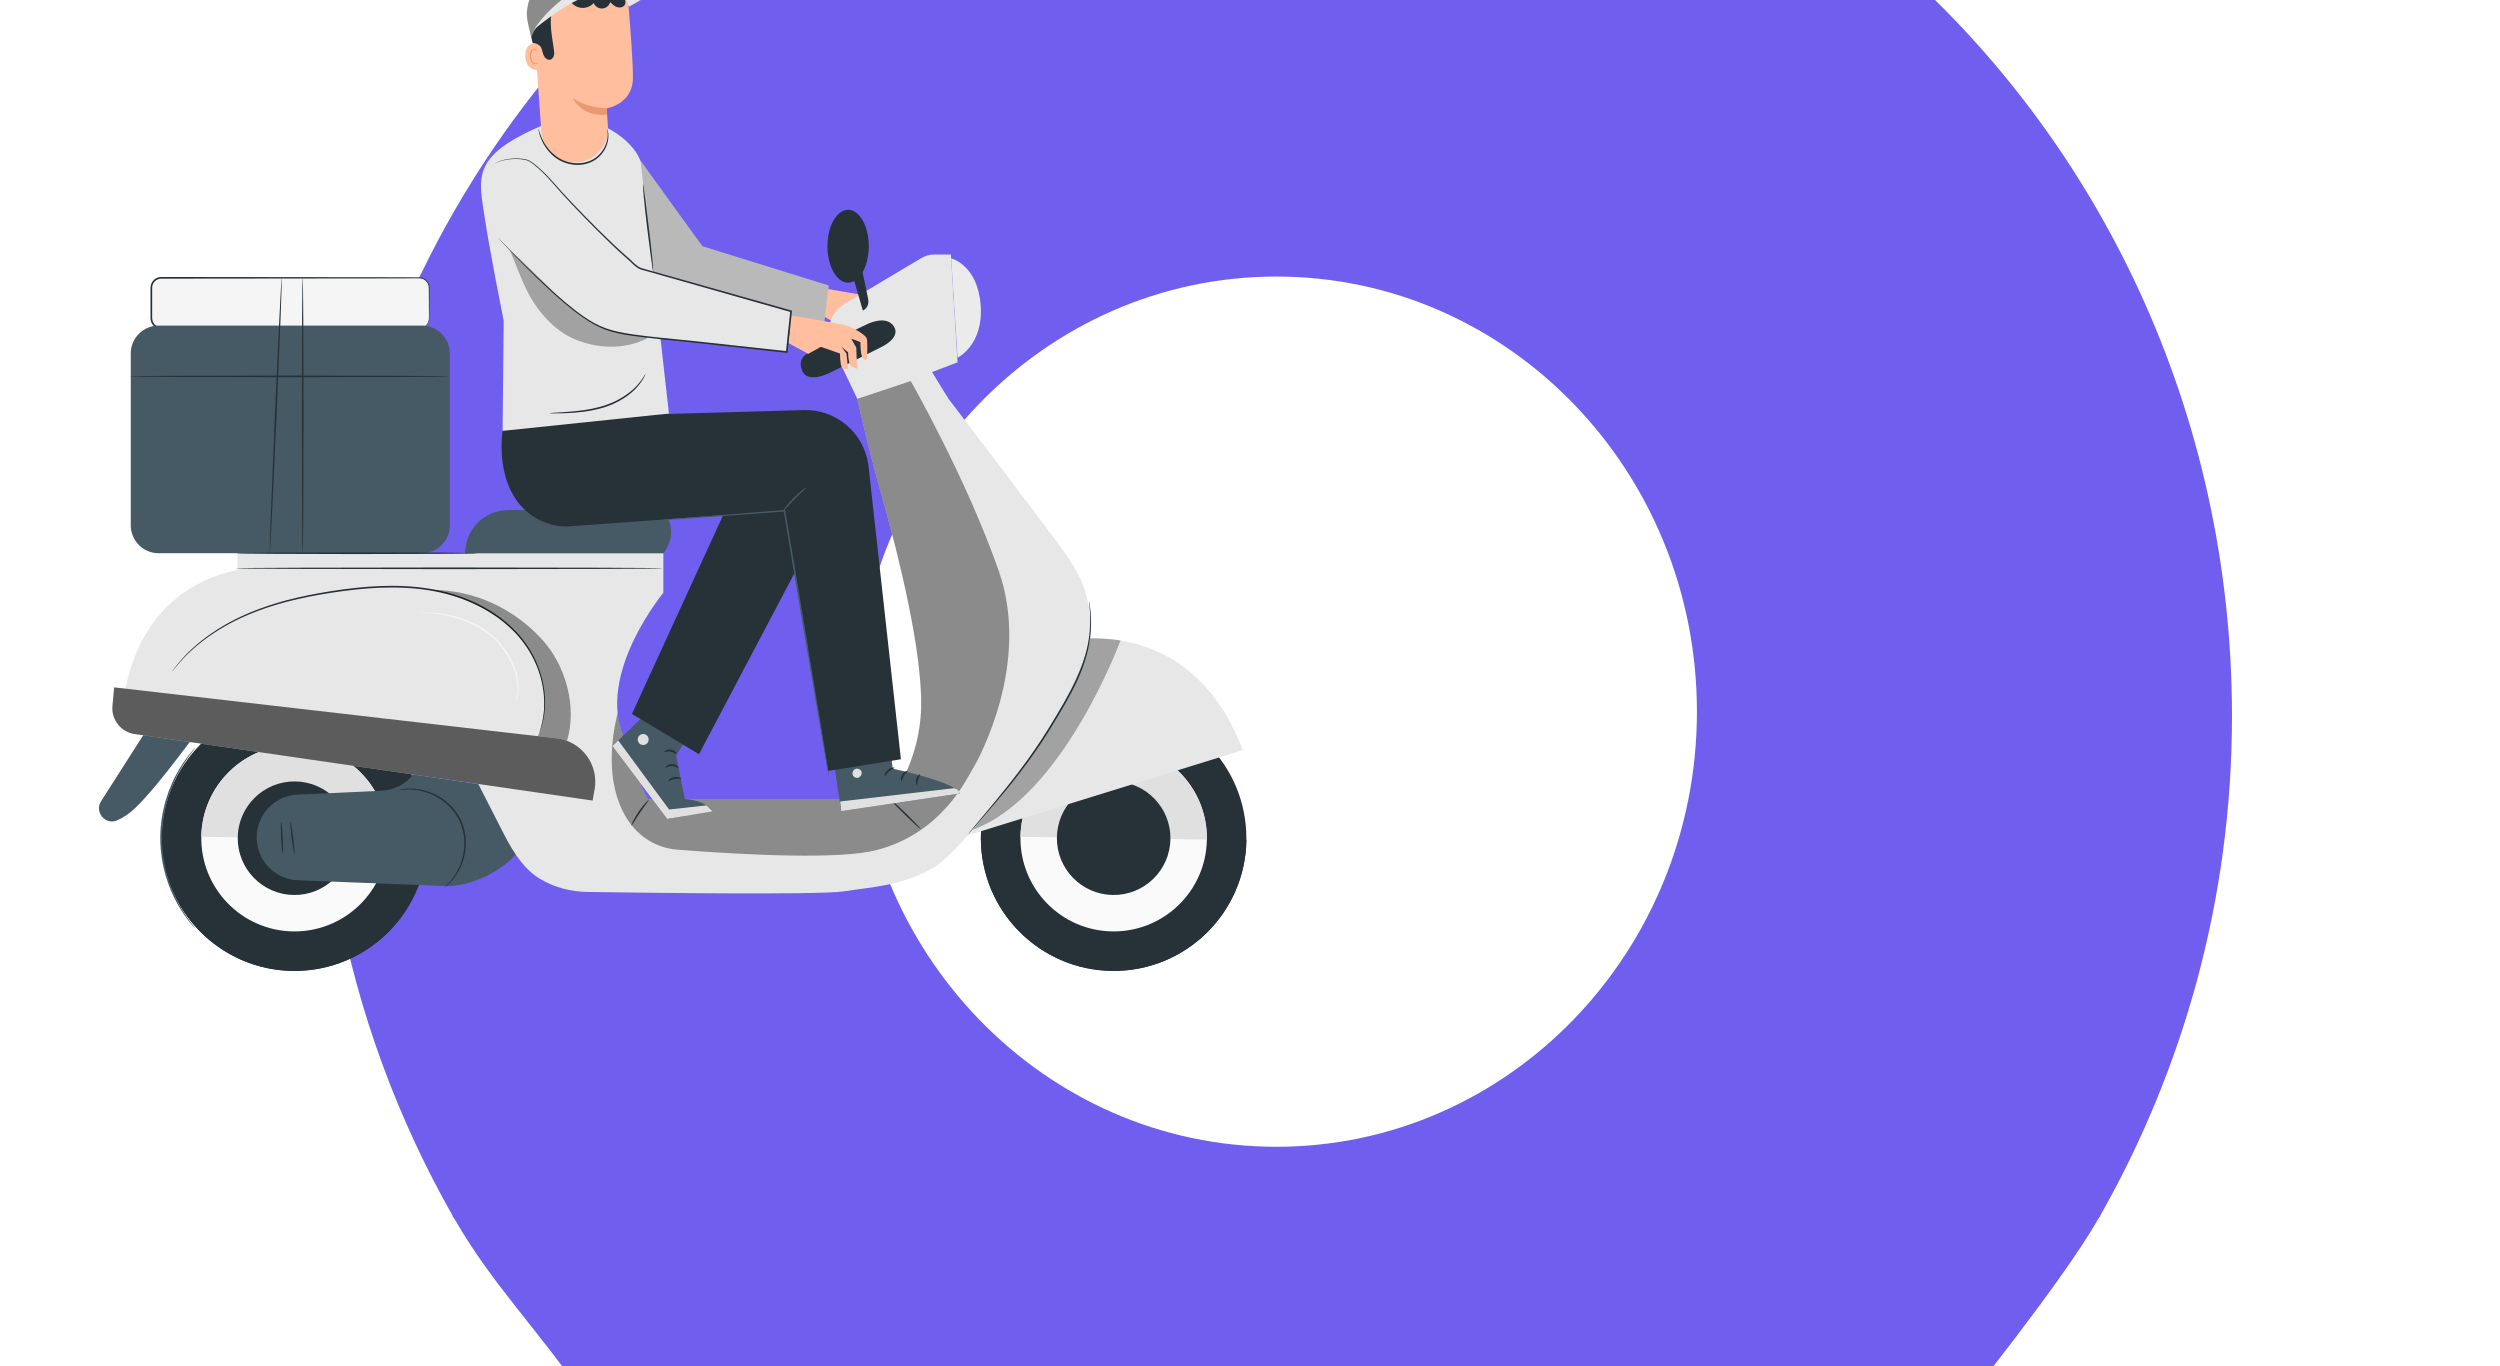
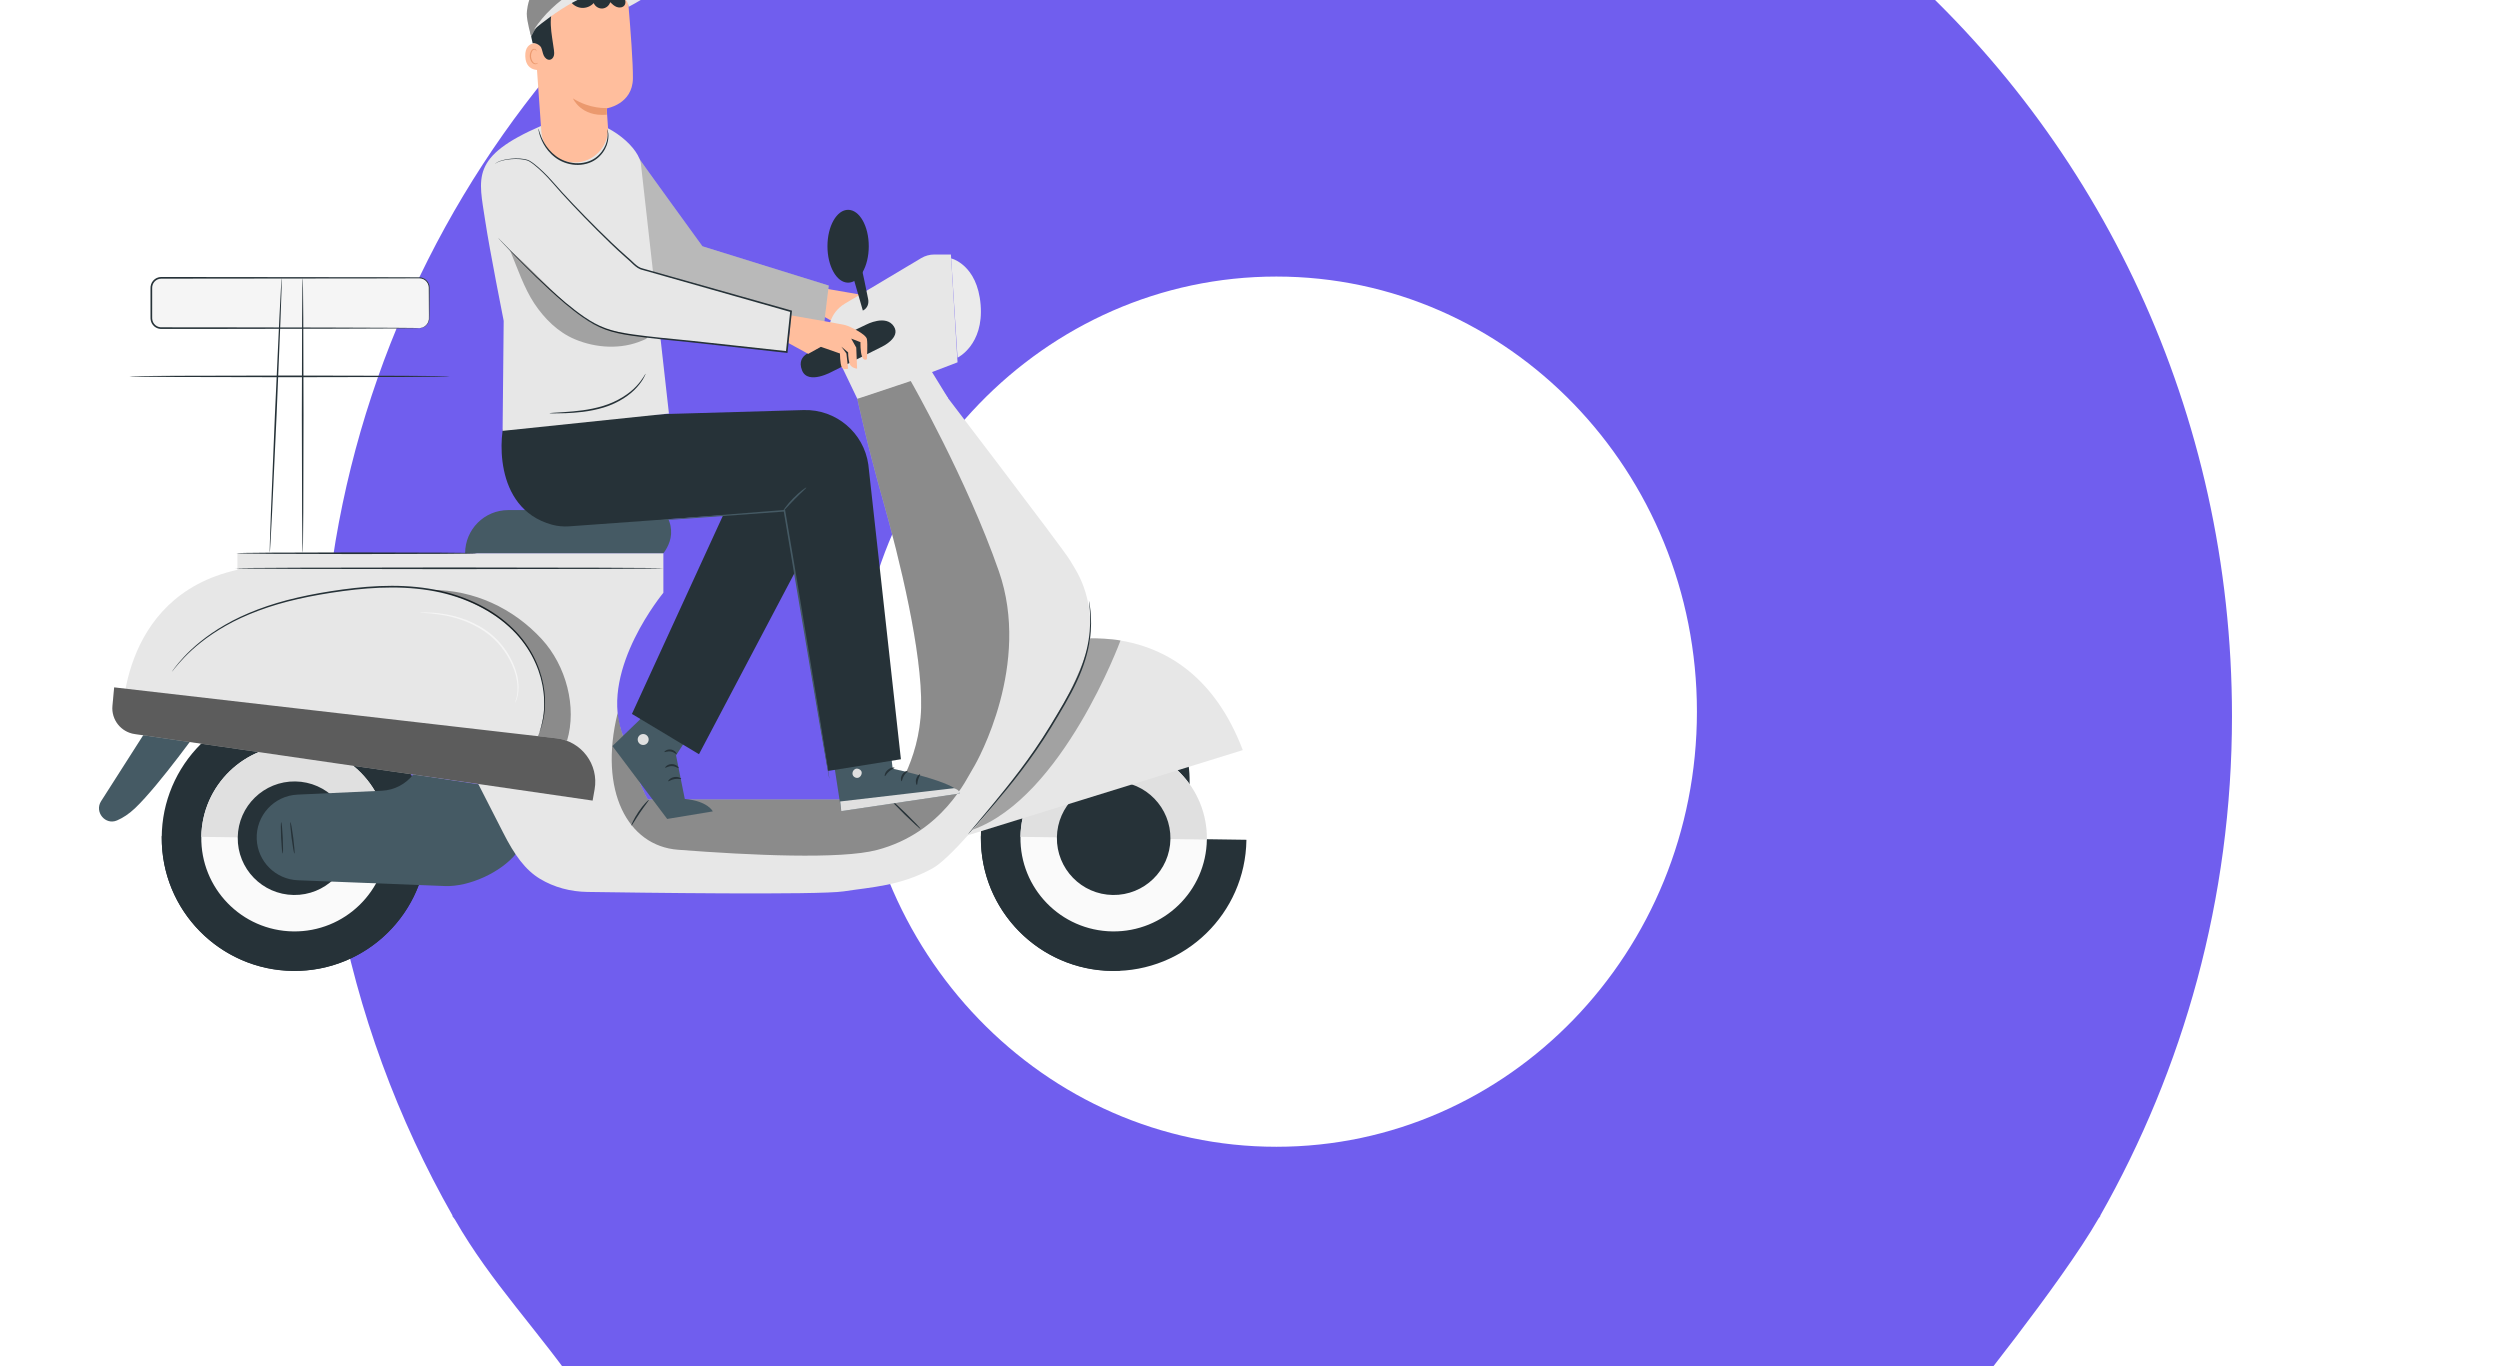
<svg xmlns="http://www.w3.org/2000/svg" width="569" height="311" viewBox="0 0 569 311" fill="none">
  <path d="M148 46.14C148 -0.123 106.826 -36.62 59.658 -27.631C29.989 -21.977 6.346 2.627 1.148 32.821C-2.1 51.694 1.736 69.448 10.215 84.102H10.175L10.385 84.384C13.222 89.24 16.777 92.711 20.37 97.814L63.337 155.606C68.684 162.798 79.32 162.798 84.668 155.606L126.918 98.768C126.918 98.768 134.803 89.219 137.665 84.309L137.819 84.104H137.79C144.236 72.953 148 60.009 148 46.14ZM74 78.858C56.014 78.858 41.434 64.053 41.434 45.789C41.434 27.526 56.014 12.721 74 12.721C91.986 12.721 106.567 27.526 106.567 45.789C106.567 64.05 91.986 78.858 74 78.858Z" fill="white" />
  <path d="M569 225.745C569 179.725 528.104 143.421 481.255 152.362C451.786 157.986 428.303 182.461 423.14 212.496C419.915 231.269 423.724 248.93 432.146 263.506H432.106L432.315 263.787C435.133 268.618 438.664 272.071 442.233 277.146L484.909 334.634C490.22 341.789 500.784 341.789 506.095 334.634L548.06 278.095C548.06 278.095 555.892 268.597 558.735 263.713L558.888 263.508H558.859C565.262 252.417 569 239.54 569 225.745ZM495.5 258.29C477.636 258.29 463.154 243.563 463.154 225.396C463.154 207.229 477.636 192.501 495.5 192.501C513.365 192.501 527.847 207.229 527.847 225.396C527.847 243.561 513.365 258.29 495.5 258.29Z" fill="white" />
  <path d="M508 163.025C508 24.479 386.981 -84.819 248.345 -57.901C161.143 -40.968 91.652 32.715 76.374 123.138C66.829 179.657 78.102 232.826 103.023 276.709H102.906L103.525 277.555C111.863 292.099 122.312 302.493 132.873 317.774L259.159 490.847C274.876 512.385 306.137 512.385 321.854 490.847L446.036 320.631C446.036 320.631 469.212 292.035 477.625 277.33L478.077 276.716H477.99C496.938 243.323 508 204.557 508 163.025ZM290.5 261.006C237.636 261.006 194.781 216.668 194.781 161.975C194.781 107.281 237.636 62.944 290.5 62.944C343.365 62.944 386.22 107.281 386.22 161.975C386.22 216.662 343.365 261.006 290.5 261.006Z" fill="#705EEE" />
  <g filter="url(#filter0_dddd_839_1891)">
    <path d="M324.713 123.792C324.713 123.792 336.637 125.807 337.597 126.062C338.557 126.318 342.333 128.11 342.525 129.262C342.717 130.414 342.525 133.805 342.525 133.805C342.525 133.805 341.843 134.362 341.416 133.252C340.989 132.142 341.053 129.946 341.053 129.946L338.941 129.133L340.093 131.181L340.286 135.981C340.286 135.981 338.811 135.847 338.524 134.697C338.238 133.549 338.242 132.269 338.242 132.269L336.701 130.964L337.854 132.525L338.242 135.98C338.242 135.98 337.118 136.343 336.764 135.577C336.411 134.81 336.381 132.525 336.381 132.525L332.037 131.007L329.158 132.609L323.784 129.57L324.713 123.792Z" fill="#FFBE9D" />
    <path d="M282.982 94.326C283.035 94.563 297.347 114.262 297.347 114.262L326.094 123.203L324.785 134L289.553 126.906L277.049 112.556L282.982 94.326Z" fill="#E7E7E7" />
    <g opacity="0.2">
      <path d="M282.982 94.326C283.035 94.563 297.347 114.262 297.347 114.262L326.094 123.203L324.785 134L289.553 126.906L277.049 112.556L282.982 94.326Z" fill="black" />
    </g>
    <path d="M232.908 132.89H174.17C172.926 132.89 171.917 131.881 171.917 130.638V123.695C171.917 122.451 172.926 121.442 174.17 121.442H232.908C234.153 121.442 235.161 122.451 235.161 123.695V130.638C235.161 131.881 234.153 132.89 232.908 132.89Z" fill="#F5F5F5" />
    <path d="M232.908 132.89C232.907 132.877 233.036 132.885 233.278 132.837C233.516 132.788 233.883 132.689 234.257 132.389C234.627 132.1 235.008 131.59 235.086 130.896C235.114 130.202 235.083 129.373 235.086 128.456C235.08 127.534 235.075 126.511 235.069 125.392C235.065 124.833 235.062 124.249 235.058 123.643C235.046 123.062 234.777 122.467 234.3 122.064C234.064 121.86 233.776 121.711 233.466 121.629C233.157 121.541 232.826 121.557 232.471 121.557C231.773 121.559 231.052 121.561 230.311 121.564C228.828 121.569 227.26 121.573 225.615 121.578C212.435 121.592 194.254 121.612 174.173 121.634C173.596 121.629 173.031 121.884 172.648 122.309C172.256 122.738 172.075 123.297 172.109 123.898C172.109 125.138 172.109 126.371 172.109 127.594C172.109 128.205 172.108 128.815 172.108 129.421V130.33C172.105 130.643 172.106 130.91 172.182 131.178C172.324 131.711 172.691 132.176 173.17 132.441C173.408 132.574 173.674 132.658 173.944 132.688C174.204 132.711 174.524 132.697 174.813 132.701C179.55 132.705 184.119 132.709 188.472 132.712C197.173 132.728 205.01 132.742 211.599 132.754C218.169 132.779 223.492 132.8 227.19 132.815C229.018 132.83 230.443 132.843 231.429 132.851C231.901 132.859 232.267 132.866 232.532 132.87C232.781 132.877 232.908 132.89 232.908 132.89C232.908 132.89 232.781 132.904 232.532 132.91C232.269 132.915 231.902 132.921 231.43 132.93C230.444 132.938 229.018 132.95 227.191 132.966C223.493 132.98 218.17 133.001 211.599 133.027C205.011 133.039 197.174 133.053 188.472 133.068C184.12 133.072 179.55 133.076 174.814 133.08C174.512 133.074 174.237 133.092 173.904 133.065C173.584 133.031 173.27 132.931 172.987 132.774C172.419 132.461 171.984 131.911 171.815 131.279C171.724 130.966 171.724 130.622 171.727 130.332L171.726 129.423C171.726 128.816 171.727 128.207 171.726 127.595C171.726 126.372 171.725 125.14 171.725 123.9C171.682 123.263 171.899 122.543 172.364 122.052C172.817 121.549 173.49 121.246 174.173 121.251C194.254 121.273 212.435 121.293 225.615 121.307C227.26 121.312 228.828 121.317 230.311 121.321C231.052 121.323 231.772 121.326 232.471 121.328C232.812 121.33 233.178 121.315 233.523 121.415C233.866 121.508 234.182 121.675 234.439 121.901C234.96 122.349 235.25 123.005 235.257 123.639C235.255 124.248 235.253 124.833 235.252 125.394C235.246 126.513 235.24 127.536 235.235 128.458C235.222 129.381 235.241 130.19 235.2 130.911C235.105 131.639 234.695 132.162 234.305 132.452C233.908 132.752 233.529 132.84 233.285 132.877C233.036 132.912 232.908 132.89 232.908 132.89Z" fill="#263238" />
-     <path d="M392.379 279.134C409.047 278.333 421.91 264.172 421.109 247.504C420.308 230.836 406.147 217.973 389.478 218.774C372.81 219.575 359.947 233.736 360.748 250.404C361.549 267.072 375.711 279.935 392.379 279.134Z" fill="#263238" />
+     <path d="M392.379 279.134C420.308 230.836 406.147 217.973 389.478 218.774C372.81 219.575 359.947 233.736 360.748 250.404C361.549 267.072 375.711 279.935 392.379 279.134Z" fill="#263238" />
    <path d="M360.734 248.472C360.733 248.498 360.729 248.523 360.729 248.549C360.488 265.235 373.82 278.958 390.506 279.199C407.193 279.44 420.915 266.107 421.156 249.421C421.156 249.395 421.153 249.37 421.153 249.343L360.734 248.472Z" fill="#263238" />
    <path d="M369.729 248.679C369.56 260.395 378.92 270.028 390.635 270.197C402.35 270.367 411.984 261.006 412.153 249.291C412.322 237.576 402.962 227.942 391.247 227.773C379.532 227.604 369.899 236.964 369.729 248.679Z" fill="#FAFAFA" />
    <path d="M391.246 227.773C379.531 227.604 369.898 236.964 369.729 248.679L412.152 249.291C412.321 237.576 402.961 227.942 391.246 227.773Z" fill="#E0E0E0" />
    <path d="M378.02 248.799C377.917 255.935 383.619 261.804 390.754 261.907C397.891 262.009 403.759 256.308 403.863 249.172C403.966 242.036 398.263 236.167 391.128 236.064C383.991 235.961 378.123 241.662 378.02 248.799Z" fill="#263238" />
    <path d="M376.601 204.68C376.601 204.68 407.538 195.322 420.333 228.933L355.594 248.985L376.601 204.68Z" fill="#E7E7E7" />
    <path d="M205.947 279.14C222.616 278.339 235.479 264.178 234.678 247.51C233.877 230.842 219.715 217.979 203.047 218.78C186.378 219.581 173.515 233.743 174.316 250.411C175.117 267.079 189.279 279.941 205.947 279.14Z" fill="#263238" />
    <path d="M174.294 248.472C174.293 248.498 174.289 248.523 174.289 248.549C174.048 265.235 187.38 278.958 204.066 279.199C220.753 279.44 234.475 266.107 234.716 249.421C234.716 249.395 234.713 249.37 234.713 249.343L174.294 248.472Z" fill="#263238" />
    <path d="M183.29 248.679C183.121 260.395 192.481 270.028 204.195 270.198C215.911 270.367 225.545 261.007 225.714 249.291C225.883 237.577 216.523 227.942 204.807 227.773C193.093 227.604 183.459 236.964 183.29 248.679Z" fill="#FAFAFA" />
    <path d="M204.809 227.773C193.094 227.604 183.46 236.964 183.291 248.679L225.715 249.291C225.884 237.577 216.524 227.942 204.809 227.773Z" fill="#E0E0E0" />
    <path d="M191.58 248.799C191.477 255.935 197.179 261.804 204.314 261.907C211.451 262.009 217.319 256.308 217.423 249.172C217.526 242.036 211.823 236.167 204.688 236.064C197.551 235.961 191.683 241.662 191.58 248.799Z" fill="#263238" />
    <path d="M247.48 236.855C247.312 236.941 231.578 234.422 231.578 234.422C229.854 236.669 227.229 238.043 224.401 238.179C217.606 238.505 210.959 238.804 205.205 239.062C199.837 239.302 195.677 243.841 195.904 249.21L195.905 249.218C196.119 254.293 200.192 258.355 205.268 258.555L238.73 259.873C244.232 260.089 251.548 256.744 254.983 252.441L247.48 236.855Z" fill="#455A64" />
    <path d="M165.273 223.482C165.273 223.482 163.833 194.034 191.507 187.899V184.124H288.456V193.126C288.456 193.126 274.227 210.26 278.873 224.49C283.52 238.72 284.971 240.172 284.971 240.172H340.148C340.148 240.172 346.827 231.75 347.117 219.262C347.408 206.775 342.219 185.421 338.345 171.773C334.824 159.362 332.597 148.985 332.597 148.985L349.15 143.467C349.15 143.467 379.779 183.515 381.03 185.768C382.281 188.02 386.535 193.275 385.534 204.785C384.534 216.295 357.009 251.826 349.753 255.83C342.496 259.834 335.99 260.084 329.485 261.085C323.837 261.955 282.066 261.38 271.14 261.213C267.345 261.155 263.598 260.185 260.352 258.217C257.085 256.235 254.627 252.957 251.915 247.573L246.16 236.313L165.273 223.482Z" fill="#E7E7E7" />
    <path d="M172.692 221.434L160.48 240.56C158.917 243.009 161.446 246.09 164.112 244.935C165.404 244.375 166.797 243.499 168.208 242.157C173.793 236.843 183.748 222.847 183.748 222.847L172.692 221.434Z" fill="#455A64" />
    <path d="M260.257 224.879C260.251 224.876 260.275 224.782 260.328 224.6C260.389 224.401 260.47 224.135 260.574 223.797C260.782 223.09 261.032 222.028 261.213 220.641C261.524 217.888 261.382 213.683 259.323 209.099C258.32 206.813 256.833 204.477 254.825 202.334C252.807 200.206 250.313 198.239 247.404 196.672C244.504 195.095 241.23 193.856 237.72 193.068C234.21 192.281 230.478 191.925 226.66 191.925C222.838 191.924 219.112 192.264 215.537 192.741C211.961 193.223 208.527 193.815 205.297 194.553C198.831 196.007 193.204 198.158 188.852 200.638C184.485 203.102 181.388 205.789 179.455 207.808C178.479 208.815 177.781 209.652 177.313 210.223C177.092 210.499 176.919 210.716 176.789 210.879C176.668 211.026 176.605 211.099 176.599 211.095C176.599 211.095 177.423 209.765 179.346 207.705C181.254 205.645 184.342 202.91 188.718 200.401C193.078 197.876 198.73 195.686 205.217 194.207C208.459 193.458 211.901 192.855 215.486 192.367C219.072 191.884 222.815 191.539 226.66 191.54C230.501 191.54 234.261 191.901 237.804 192.7C241.344 193.5 244.648 194.758 247.575 196.361C250.51 197.953 253.026 199.952 255.059 202.115C257.081 204.294 258.575 206.67 259.573 208.988C261.623 213.638 261.722 217.891 261.362 220.659C261.157 222.054 260.881 223.116 260.648 223.819C260.529 224.154 260.435 224.416 260.365 224.613C260.3 224.791 260.263 224.881 260.257 224.879Z" fill="#263238" />
    <path d="M254.672 218.267C254.63 218.251 254.834 217.802 255.038 216.956C255.265 216.115 255.362 214.834 255.148 213.295C254.936 211.754 254.343 209.966 253.347 208.162C252.859 207.255 252.257 206.35 251.56 205.473C250.873 204.589 250.064 203.747 249.158 202.985C247.336 201.456 245.305 200.378 243.392 199.612C241.464 198.868 239.646 198.422 238.101 198.168C236.556 197.91 235.288 197.801 234.413 197.748C233.536 197.694 233.049 197.674 233.049 197.644C233.049 197.63 233.171 197.619 233.403 197.61C233.635 197.605 233.978 197.586 234.419 197.599C235.3 197.606 236.58 197.673 238.144 197.899C239.708 198.122 241.557 198.545 243.52 199.283C245.471 200.043 247.542 201.127 249.405 202.691C250.335 203.473 251.159 204.335 251.855 205.241C252.563 206.138 253.169 207.064 253.658 207.993C254.656 209.842 255.236 211.677 255.417 213.26C255.601 214.84 255.459 216.149 255.182 216.995C255.094 217.431 254.906 217.733 254.831 217.952C254.738 218.164 254.684 218.272 254.672 218.267Z" fill="#F5F5F5" />
    <g opacity="0.4">
      <path d="M235.685 192.468C241.103 193.502 245.84 195.444 250.284 198.411C254.728 201.377 258.129 205.577 260.063 210.558C261.998 215.539 261.708 222.136 259.672 226.262L266.522 226.828C268.829 219.138 266.317 209.699 260.776 203.678C254.274 196.614 245.331 192.468 235.685 192.468Z" fill="black" />
    </g>
-     <path d="M233.503 184.124H173.574C170.073 184.124 167.234 181.286 167.234 177.784V138.651C167.234 135.15 170.073 132.311 173.574 132.311H233.503C237.004 132.311 239.843 135.15 239.843 138.651V177.784C239.842 181.286 237.004 184.124 233.503 184.124Z" fill="#455A64" />
    <path d="M239.842 143.874C239.842 143.98 223.518 144.066 203.385 144.066C183.246 144.066 166.924 143.98 166.924 143.874C166.924 143.767 183.245 143.682 203.385 143.682C223.518 143.682 239.842 143.767 239.842 143.874Z" fill="#263238" />
    <path d="M288.409 187.554C288.409 187.661 266.62 187.746 239.748 187.746C212.866 187.746 191.081 187.66 191.081 187.554C191.081 187.449 212.866 187.362 239.748 187.362C266.62 187.362 288.409 187.449 288.409 187.554Z" fill="#263238" />
    <path d="M288.458 184.124C288.458 184.124 290.057 182.216 290.21 179.781C290.363 177.346 289.253 174.302 286.633 174.302H253.156C247.731 174.302 243.334 178.7 243.334 184.124H288.458Z" fill="#455A64" />
    <path d="M332.6 148.985L326.778 136.843C325.186 133.39 326.456 129.294 329.721 127.346L347.129 116.962C348.04 116.419 349.08 116.133 350.14 116.133H353.902L355.409 140.674L349.605 142.894L353.278 148.868L332.6 148.985Z" fill="#E7E7E7" />
    <path d="M353.957 117.024C353.957 117.024 359.913 118.39 360.662 127.572C361.412 136.755 355.409 139.613 355.409 139.613L353.957 117.024Z" fill="#EBEBEB" />
    <path d="M334.628 132.087C334.628 132.087 322.586 137.793 321.117 138.73C320.098 139.379 319.222 140.517 320.021 142.518C321.385 145.929 327.015 142.72 327.015 142.72L338.222 137.117C338.222 137.117 342.531 135.083 340.94 132.538C339.159 129.69 334.628 132.087 334.628 132.087Z" fill="#263238" />
    <path d="M317.589 130.005C317.589 130.005 328.899 131.944 329.859 132.2C330.819 132.455 334.594 134.247 334.786 135.4C334.978 136.552 334.786 139.943 334.786 139.943C334.786 139.943 334.105 140.499 333.678 139.389C333.251 138.279 333.315 136.084 333.315 136.084L331.203 135.271L332.355 137.319L332.547 142.119C332.547 142.119 331.072 141.984 330.785 140.836C330.499 139.687 330.504 138.407 330.504 138.407L328.963 137.102L330.115 138.663L330.504 142.119C330.504 142.119 329.38 142.482 329.026 141.715C328.673 140.948 328.643 138.663 328.643 138.663L324.298 137.145L321.421 138.747L316.896 136.268L317.589 130.005Z" fill="#FFBE9D" />
    <path d="M335.204 114.253C335.204 118.831 333.099 122.543 330.502 122.543C327.905 122.543 325.801 118.832 325.801 114.253C325.801 109.674 327.906 105.963 330.502 105.963C333.099 105.963 335.204 109.674 335.204 114.253Z" fill="#263238" />
    <path d="M331.274 119.953L333.857 128.904C335.01 128.319 335.251 127.169 335.059 126.262C334.411 123.195 334.045 121.012 333.334 118.328C333.246 118.056 331.274 119.953 331.274 119.953Z" fill="#263238" />
    <g opacity="0.4">
      <path d="M280.151 228.315C279.895 227.577 279.635 226.822 279.388 226.048C279.158 225.326 278.888 224.576 278.69 223.859C278.336 222.574 278.131 221.25 278.044 220.485C273.685 238.235 280.34 250.733 291.769 251.611C308.466 252.895 328.824 253.829 337.059 251.667C352.068 247.728 357.576 235.214 358.889 233.151C360.203 231.087 372.143 209.267 364.826 188.254C357.51 167.242 344.757 144.933 344.757 144.933L332.601 148.985C332.601 148.985 334.828 159.362 338.349 171.773C342.223 185.423 347.411 206.776 347.121 219.263C346.831 231.751 340.152 240.172 340.152 240.172H284.975C284.974 240.172 283.791 238.987 280.151 228.315Z" fill="black" />
    </g>
    <path d="M163.066 218.865L163.455 214.655L264.167 226.257C269.851 226.923 273.801 232.236 272.805 237.872L272.352 240.424L168.118 225.278C164.997 224.824 162.777 222.005 163.066 218.865Z" fill="#E7E7E7" />
    <g opacity="0.6">
      <path d="M163.066 218.865L163.455 214.655L264.167 226.257C269.851 226.923 273.801 232.236 272.805 237.872L272.352 240.424L168.118 225.278C164.997 224.824 162.777 222.005 163.066 218.865Z" fill="black" />
    </g>
    <g opacity="0.3">
      <path d="M358.888 247.039C358.888 247.039 381.059 222.654 385.629 203.482C387.165 203.467 390.745 203.623 392.497 203.991C392.497 203.991 379.385 239.629 358.888 247.039Z" fill="black" />
    </g>
    <path d="M385.307 194.889C385.32 194.887 385.361 195.099 385.427 195.505C385.485 195.912 385.605 196.51 385.68 197.288C385.824 198.844 385.918 201.128 385.508 203.908C385.109 206.684 384.159 209.924 382.583 213.278C381.042 216.652 378.921 220.132 376.713 223.771C372.271 231.077 367.329 237.053 363.736 241.32C361.929 243.451 360.441 245.151 359.406 246.321C358.903 246.882 358.504 247.329 358.206 247.661C357.928 247.964 357.777 248.119 357.768 248.111C357.757 248.102 357.889 247.93 358.147 247.611C358.431 247.267 358.813 246.805 359.292 246.224C360.316 244.996 361.757 243.269 363.527 241.147C367.064 236.838 371.961 230.849 376.384 223.573C378.593 219.932 380.714 216.471 382.261 213.13C383.843 209.808 384.808 206.612 385.239 203.868C385.68 201.121 385.627 198.855 385.53 197.303C385.479 196.527 385.383 195.928 385.351 195.518C385.309 195.108 385.294 194.891 385.307 194.889Z" fill="#263238" />
    <path d="M346.982 246.862C346.908 246.938 345.318 245.502 343.432 243.655C341.544 241.807 340.075 240.249 340.15 240.173C340.224 240.096 341.813 241.532 343.701 243.38C345.587 245.227 347.056 246.786 346.982 246.862Z" fill="#263238" />
    <path d="M281.184 246.11C281.093 246.069 281.701 244.583 282.811 242.954C283.915 241.321 285.07 240.207 285.142 240.277C285.225 240.352 284.214 241.564 283.129 243.171C282.038 244.772 281.286 246.16 281.184 246.11Z" fill="#263238" />
-     <path d="M238.588 260.19C238.498 260.114 240.178 259.045 241.612 256.348C242.327 255.017 242.915 253.279 243.094 251.289C243.277 249.307 242.989 247.064 242.018 244.98C241.009 242.912 239.447 241.277 237.79 240.172C236.131 239.057 234.41 238.422 232.926 238.14C229.928 237.558 228.039 238.191 228.037 238.074C228.034 238.061 228.147 238.027 228.367 237.974C228.588 237.932 228.91 237.825 229.339 237.785C230.188 237.653 231.452 237.613 232.976 237.873C234.498 238.126 236.272 238.748 237.987 239.877C239.699 240.995 241.321 242.672 242.365 244.814C243.371 246.972 243.654 249.289 243.447 251.322C243.244 253.364 242.613 255.134 241.851 256.477C241.094 257.825 240.268 258.782 239.631 259.359C239.331 259.668 239.045 259.85 238.873 259.995C238.694 260.133 238.596 260.2 238.588 260.19Z" fill="#263238" />
    <path d="M201.811 252.469C201.705 252.475 201.543 250.884 201.449 248.918C201.355 246.951 201.365 245.352 201.472 245.348C201.578 245.342 201.74 246.933 201.834 248.9C201.927 250.866 201.917 252.464 201.811 252.469Z" fill="#263238" />
    <path d="M204.483 252.475C204.377 252.488 204.088 250.901 203.836 248.931C203.584 246.96 203.466 245.352 203.571 245.339C203.677 245.325 203.966 246.911 204.218 248.882C204.469 250.852 204.588 252.461 204.483 252.475Z" fill="#263238" />
    <path d="M246.018 184.125C246.018 184.231 233.772 184.317 218.671 184.317C203.564 184.317 191.322 184.23 191.322 184.125C191.322 184.019 203.564 183.932 218.671 183.932C233.772 183.932 246.018 184.018 246.018 184.125Z" fill="#263238" />
    <path d="M206.364 184.087C206.258 184.087 206.172 170.062 206.172 152.766C206.172 135.464 206.258 121.443 206.364 121.443C206.47 121.443 206.556 135.465 206.556 152.766C206.556 170.063 206.47 184.087 206.364 184.087Z" fill="#263238" />
    <path d="M198.866 184.036C198.76 184.032 199.285 170.015 200.037 152.732C200.79 135.444 201.486 121.438 201.592 121.442C201.699 121.447 201.174 135.461 200.422 152.749C199.669 170.032 198.973 184.041 198.866 184.036Z" fill="#263238" />
-     <path d="M181.906 269.499C181.896 269.508 181.785 269.396 181.582 269.173C181.385 268.946 181.07 268.629 180.719 268.177C179.989 267.296 179.01 265.95 177.993 264.17C175.949 260.644 173.924 255.135 173.949 248.83C173.976 242.523 176.047 237.03 178.12 233.521C179.152 231.749 180.142 230.411 180.88 229.537C181.235 229.088 181.552 228.773 181.75 228.548C181.955 228.328 182.067 228.216 182.078 228.225C182.087 228.234 181.995 228.363 181.809 228.599C181.63 228.84 181.332 229.169 180.997 229.63C180.299 230.529 179.35 231.881 178.357 233.655C176.362 237.168 174.362 242.606 174.334 248.831C174.31 255.054 176.265 260.506 178.23 264.037C179.209 265.819 180.147 267.179 180.838 268.084C181.169 268.548 181.464 268.879 181.641 269.121C181.824 269.361 181.916 269.49 181.906 269.499Z" fill="#455A64" />
    <path d="M287.774 213.193L287.544 213.628L283.097 222.002L276.859 228.008L289.324 244.602L299.712 242.88C299.712 242.88 298.545 240.508 293.332 240.051L291.339 230.132L298.664 218.781" fill="#455A64" />
-     <path d="M276.859 228.008L289.324 244.603L299.711 242.881L298.282 241.513L289.758 242.45L278.186 226.731L276.859 228.008Z" fill="#E0E0E0" />
    <path d="M292.507 235.492C292.448 235.611 291.792 235.37 290.993 235.527C290.189 235.661 289.66 236.115 289.562 236.025C289.451 235.963 289.933 235.243 290.91 235.072C291.885 234.89 292.589 235.395 292.507 235.492Z" fill="#263238" />
    <path d="M291.928 233.047C291.836 233.138 291.272 232.602 290.417 232.578C289.562 232.545 288.963 233.043 288.877 232.947C288.835 232.906 288.925 232.712 289.19 232.504C289.449 232.298 289.902 232.098 290.432 232.115C290.96 232.133 291.399 232.362 291.644 232.585C291.896 232.809 291.974 233.009 291.928 233.047Z" fill="#263238" />
    <path d="M291.467 229.858C291.363 229.935 290.909 229.394 290.143 229.264C289.379 229.124 288.768 229.477 288.696 229.37C288.66 229.323 288.767 229.156 289.037 229C289.302 228.845 289.742 228.723 290.224 228.808C290.706 228.893 291.077 229.159 291.273 229.394C291.473 229.632 291.518 229.826 291.467 229.858Z" fill="#263238" />
    <path d="M293.839 226.932C293.723 226.996 293.333 226.454 292.618 226.144C291.913 225.813 291.248 225.879 291.219 225.749C291.164 225.635 291.939 225.324 292.809 225.722C293.681 226.111 293.961 226.898 293.839 226.932Z" fill="#263238" />
    <path d="M294.838 224.574C294.791 224.617 294.379 224.256 293.751 223.638C293.394 223.275 293.034 222.909 292.665 222.535C292.475 222.316 292.23 222.14 292.044 221.776C291.957 221.591 291.923 221.361 292.003 221.135C292.072 220.897 292.341 220.709 292.575 220.703C293.039 220.693 293.331 220.885 293.629 221.045C293.919 221.222 294.169 221.435 294.38 221.661C294.8 222.118 295.046 222.628 295.174 223.07C295.429 223.972 295.215 224.545 295.175 224.527C295.092 224.524 295.174 223.964 294.864 223.174C294.709 222.785 294.458 222.344 294.071 221.956C293.877 221.763 293.653 221.584 293.399 221.436C293.151 221.296 292.833 221.149 292.617 221.164C292.514 221.177 292.469 221.212 292.436 221.291C292.405 221.375 292.411 221.489 292.458 221.59C292.551 221.802 292.793 222.026 292.979 222.246C293.323 222.644 293.659 223.032 293.993 223.416C294.558 224.091 294.885 224.531 294.838 224.574Z" fill="#263238" />
    <path d="M295.26 224.821C295.211 224.826 295.16 224.273 295.618 223.555C296.066 222.874 297.162 222.042 298.604 222.487C298.713 222.553 298.812 222.688 298.827 222.831C298.846 222.976 298.802 223.093 298.757 223.181C298.661 223.363 298.538 223.465 298.439 223.57C298.226 223.779 298.001 223.959 297.775 224.111C297.323 224.417 296.865 224.609 296.472 224.72C295.679 224.941 295.167 224.866 295.169 224.814C295.163 224.74 295.655 224.695 296.366 224.411C296.72 224.269 297.128 224.062 297.529 223.763C297.729 223.615 297.929 223.444 298.117 223.25C298.212 223.149 298.309 223.054 298.347 222.972C298.382 222.872 298.374 222.901 298.353 222.877C298.313 222.843 298.167 222.823 298.034 222.815C297.901 222.806 297.768 222.807 297.638 222.82C297.379 222.843 297.132 222.905 296.909 222.995C296.46 223.172 296.119 223.463 295.882 223.749C295.41 224.334 295.335 224.839 295.26 224.821Z" fill="#263238" />
    <path d="M285.092 226.315C285.206 226.996 284.747 227.64 284.066 227.753C283.385 227.866 282.742 227.407 282.629 226.726C282.515 226.046 282.974 225.402 283.655 225.289C284.335 225.176 284.979 225.635 285.092 226.315Z" fill="#E0E0E0" />
    <path d="M325.611 221.177L328.944 242.819L355.89 238.81C355.35 236.26 340.64 233.166 340.64 233.166L339.074 219.212L325.611 221.177Z" fill="#455A64" />
    <path d="M332.136 233.238C331.636 233.458 331.363 234.098 331.562 234.607C331.762 235.116 332.41 235.399 332.914 235.188C333.418 234.976 333.77 234.218 333.514 233.735C333.259 233.251 332.479 232.96 332.04 233.286" fill="#E0E0E0" />
    <path d="M328.944 242.818L328.694 240.624L354.623 237.6C354.623 237.6 355.9 237.944 355.891 238.809L328.944 242.818Z" fill="#E0E0E0" />
    <path d="M341.058 232.964C341.073 233.096 340.425 233.253 339.84 233.773C339.241 234.277 338.993 234.897 338.865 234.862C338.74 234.855 338.819 234.039 339.537 233.423C340.249 232.8 341.068 232.838 341.058 232.964Z" fill="#263238" />
    <path d="M344.059 233.711C344.108 233.835 343.571 234.143 343.207 234.766C342.825 235.378 342.802 235.996 342.67 236.01C342.55 236.049 342.344 235.292 342.811 234.526C343.271 233.757 344.037 233.586 344.059 233.711Z" fill="#263238" />
    <path d="M346.166 236.856C346.051 236.902 345.77 236.271 346 235.501C346.226 234.728 346.804 234.351 346.876 234.453C346.966 234.55 346.625 234.996 346.444 235.631C346.249 236.263 346.295 236.823 346.166 236.856Z" fill="#263238" />
    <path d="M340.349 229.823C340.312 229.95 339.681 229.859 338.945 230.02C338.205 230.166 337.663 230.502 337.578 230.399C337.488 230.316 337.98 229.744 338.85 229.566C339.719 229.383 340.398 229.71 340.349 229.823Z" fill="#263238" />
    <path d="M339.231 226.721C339.241 226.775 338.733 226.934 337.88 226.915C337.456 226.904 336.948 226.841 336.404 226.691C336.132 226.615 335.85 226.518 335.568 226.395C335.432 226.334 335.273 226.275 335.113 226.138C334.947 226.023 334.812 225.686 334.948 225.447C335.056 225.219 335.286 225.094 335.481 225.06C335.678 225.024 335.845 225.041 335.997 225.055C336.308 225.083 336.604 225.141 336.879 225.219C337.429 225.376 337.891 225.61 338.244 225.85C338.956 226.337 339.242 226.796 339.201 226.828C339.147 226.881 338.782 226.513 338.074 226.131C337.722 225.94 337.28 225.754 336.77 225.632C336.515 225.572 336.243 225.528 335.96 225.508C335.664 225.476 335.421 225.51 335.366 225.648C335.347 225.7 335.346 225.72 335.418 225.794C335.492 225.862 335.619 225.921 335.753 225.981C336.014 226.101 336.274 226.201 336.526 226.283C337.031 226.446 337.504 226.538 337.905 226.589C338.709 226.689 339.223 226.649 339.231 226.721Z" fill="#263238" />
    <path d="M339.086 226.935C339.043 226.962 338.712 226.529 338.536 225.685C338.452 225.266 338.419 224.747 338.501 224.18C338.544 223.897 338.615 223.604 338.723 223.309C338.841 223.02 338.981 222.635 339.482 222.5C339.748 222.451 340 222.626 340.102 222.793C340.218 222.962 340.26 223.116 340.315 223.267C340.411 223.575 340.451 223.884 340.451 224.176C340.451 224.762 340.287 225.274 340.082 225.656C339.659 226.432 339.134 226.671 339.116 226.628C339.062 226.568 339.483 226.246 339.786 225.515C339.935 225.155 340.047 224.692 340.024 224.184C340.014 223.93 339.97 223.666 339.884 223.408C339.799 223.128 339.657 222.913 339.554 222.958C339.42 222.975 339.225 223.225 339.148 223.47C339.046 223.732 338.972 223.995 338.922 224.251C338.826 224.763 338.822 225.24 338.861 225.637C338.941 226.432 339.155 226.904 339.086 226.935Z" fill="#263238" />
    <path d="M304.409 170.348L281.299 220.703L296.561 229.865L328.515 169.275" fill="#263238" />
    <path d="M342.519 231.015L325.936 233.674L316.012 174.453L266.981 178.007C265.682 178.087 264.371 177.978 263.116 177.633C249.343 173.86 251.208 156.303 252.535 153.488L320.385 151.539C327.745 151.328 334.086 156.685 335.108 163.977L342.519 231.015Z" fill="#263238" />
    <path d="M251.864 156.275L252.11 131.236C252.11 131.236 248.879 114.956 247.922 108.557C246.438 98.619 244.405 93.903 260.678 86.84L264.235 85.467L269.741 85.54C276.308 86.034 283.226 91.969 283.385 95.905L289.72 152.325L251.864 156.275Z" fill="#E7E7E7" />
    <path d="M252.883 92.662C252.883 92.662 248.29 102.548 249.208 111.555L266.327 127.989C270.167 132.264 274.967 134.08 281.105 134.451L316.536 138.324L317.519 129.055L283.816 119.503C282.476 119.257 281.806 117.855 280.778 116.96L252.883 92.662Z" fill="#E7E7E7" />
    <path d="M250.113 95.508C250.113 95.508 250.306 95.297 250.792 95.054C251.278 94.814 252.05 94.57 253.082 94.414C254.11 94.268 255.41 94.152 256.91 94.424C257.279 94.511 257.67 94.599 258.035 94.81C258.392 95.014 258.731 95.261 259.077 95.522C259.761 96.052 260.45 96.66 261.148 97.331C262.57 98.654 263.91 100.332 265.485 102.03C267.053 103.74 268.783 105.557 270.655 107.469C272.526 109.382 274.543 111.388 276.707 113.456C277.793 114.485 278.913 115.534 280.095 116.562C280.695 117.054 281.287 117.63 281.856 118.17C282.436 118.699 283.089 119.196 283.846 119.335L283.856 119.337L283.864 119.34C293.887 122.174 305.381 125.423 317.572 128.871L317.728 128.915L317.711 129.076C317.642 129.731 317.566 130.44 317.491 131.151C317.229 133.616 316.97 136.054 316.727 138.345L316.707 138.536L316.516 138.515C311.361 137.949 306.348 137.399 301.521 136.87C299.107 136.603 296.74 136.343 294.425 136.088C292.108 135.854 289.843 135.626 287.635 135.403C285.428 135.161 283.282 134.907 281.204 134.604C279.129 134.301 277.107 133.916 275.251 133.22C273.39 132.541 271.729 131.569 270.235 130.527C268.736 129.485 267.373 128.395 266.094 127.33C261.031 123.007 257.314 119.148 254.734 116.515C253.453 115.189 252.474 114.149 251.817 113.439C251.498 113.089 251.252 112.819 251.075 112.626C250.911 112.441 250.834 112.339 250.834 112.339C250.834 112.339 250.928 112.424 251.102 112.6C251.285 112.788 251.539 113.049 251.869 113.388C252.556 114.09 253.553 115.107 254.835 116.415C257.443 119.015 261.19 122.847 266.26 127.129C267.538 128.183 268.904 129.265 270.396 130.292C271.884 131.32 273.523 132.269 275.356 132.931C277.186 133.61 279.18 133.984 281.25 134.279C283.322 134.576 285.466 134.824 287.671 135.06C289.878 135.278 292.143 135.502 294.46 135.731C296.776 135.982 299.144 136.239 301.557 136.501C306.386 137.026 311.401 137.572 316.557 138.134L316.346 138.304C316.589 136.013 316.847 133.574 317.108 131.11C317.184 130.399 317.259 129.69 317.329 129.035L317.467 129.24C305.28 125.778 293.791 122.514 283.77 119.668L283.788 119.671C282.912 119.505 282.224 118.958 281.63 118.417C281.035 117.851 280.492 117.317 279.879 116.81C278.693 115.772 277.575 114.719 276.49 113.683C274.329 111.605 272.318 109.589 270.453 107.666C268.588 105.743 266.866 103.916 265.304 102.194C263.731 100.478 262.409 98.799 261.008 97.476C260.318 96.805 259.64 96.194 258.967 95.664C258.63 95.403 258.293 95.155 257.953 94.956C257.618 94.756 257.237 94.664 256.88 94.576C255.416 94.294 254.119 94.391 253.099 94.519C252.074 94.658 251.305 94.882 250.818 95.103C250.329 95.327 250.127 95.525 250.113 95.508Z" fill="#263238" />
    <path d="M258.958 63.752L260.678 88.125C260.959 92.105 264.269 95.189 268.258 95.189C272.65 95.189 276.129 91.476 275.841 87.094C275.689 84.774 275.551 82.874 275.551 82.874C275.551 82.874 281.451 81.956 281.524 76.058C281.566 72.65 280.979 64.918 280.475 58.995C280.134 54.99 276.782 51.916 272.763 51.916H269.198C263.062 52.273 258.43 57.627 258.958 63.752Z" fill="#FFBE9D" />
    <path d="M275.561 82.788C275.561 82.788 271.833 83.091 267.87 80.602C267.87 80.602 269.688 84.847 275.575 84.316L275.561 82.788Z" fill="#EB996E" />
    <path d="M260.948 68.18C260.847 68.136 256.895 66.981 257.023 71.014C257.152 75.047 261.175 74.086 261.178 73.97C261.181 73.855 260.948 68.18 260.948 68.18Z" fill="#FFBE9D" />
    <path d="M259.898 72.481C259.88 72.469 259.829 72.533 259.713 72.591C259.599 72.647 259.401 72.69 259.188 72.618C258.757 72.475 258.377 71.81 258.334 71.084C258.311 70.717 258.377 70.365 258.498 70.071C258.612 69.772 258.796 69.56 259.01 69.515C259.222 69.459 259.378 69.582 259.431 69.695C259.489 69.805 259.466 69.887 259.487 69.893C259.499 69.903 259.571 69.823 259.534 69.657C259.515 69.578 259.464 69.485 259.367 69.41C259.267 69.335 259.124 69.299 258.975 69.32C258.665 69.351 258.394 69.646 258.261 69.969C258.111 70.293 258.029 70.688 258.054 71.101C258.105 71.913 258.546 72.66 259.134 72.81C259.42 72.875 259.654 72.782 259.773 72.683C259.894 72.579 259.912 72.488 259.898 72.481Z" fill="#EB996E" />
    <path d="M258.703 68.044C259.317 67.895 260.382 68.463 260.644 69.038C260.906 69.614 260.964 70.267 261.226 70.843C261.487 71.419 262.078 71.94 262.694 71.795C263.119 71.694 263.423 71.296 263.534 70.875C263.647 70.453 263.601 70.007 263.546 69.574C263.308 67.69 262.912 65.823 262.837 63.926C262.76 62.029 263.031 60.058 264.027 58.442C265.023 56.826 266.853 55.637 268.745 55.789C269.998 55.891 271.148 56.544 272.393 56.718C273.87 56.925 275.431 56.404 276.487 55.352C276.623 55.218 277.252 54.802 277.252 54.802C277.252 54.705 277.16 53.862 276.828 53.555C274.358 51.27 269.906 50.632 266.642 51.454C263.379 52.275 260.32 54.579 258.916 57.637C257.513 60.695 257.929 64.949 258.703 68.044Z" fill="#263238" />
    <path d="M280.54 58.083C280.54 58.083 265.063 53.104 258.368 66.494C258.368 66.494 257.367 63.143 257.367 61.347C257.367 60.147 258.085 53.002 265.436 50.755C265.436 50.755 276.512 46.528 280.54 58.083Z" fill="#E7E7E7" />
    <path d="M267.243 58.417C267.79 59.301 268.766 59.904 269.801 59.999C270.836 60.093 271.905 59.675 272.601 58.905C272.907 59.668 273.727 60.192 274.548 60.149C275.368 60.106 276.129 59.499 276.353 58.708C276.803 59.144 277.271 59.592 277.859 59.808C278.447 60.023 279.192 59.942 279.578 59.449C279.971 58.946 279.857 58.181 279.471 57.674C279.085 57.165 278.491 56.863 277.902 56.618C276.064 55.85 274.037 55.465 272.062 55.732C270.088 56 268.176 56.957 266.941 58.521" fill="#263238" />
    <g opacity="0.4">
      <path d="M280.54 58.083C280.54 58.083 278.779 55.988 275.618 55.849C271.054 55.647 262.508 58.214 258.368 66.494C258.368 66.494 257.367 63.143 257.367 61.347C257.367 60.147 258.085 53.002 265.436 50.755C265.436 50.755 276.512 46.528 280.54 58.083Z" fill="black" />
    </g>
    <path d="M259.014 64.926C261.309 61.415 264.473 58.512 268.03 56.29C271.588 54.067 277.471 51.869 281.525 50.793C282.742 50.47 284.011 50.188 285.252 50.402C286.493 50.616 287.708 51.443 288.016 52.664C288.402 54.192 285.689 56.551 284.414 57.479C283.139 58.406 280.539 59.767 280.539 59.767C280.539 59.767 280.574 56.932 276.037 56.347C269.864 55.551 259.014 64.926 259.014 64.926Z" fill="#E7E7E7" />
    <g opacity="0.3">
      <path d="M253.567 115.214C255.162 119.067 256.772 123.815 259.084 127.284C261.397 130.754 264.488 133.826 268.334 135.436C273.162 137.457 278.875 137.784 283.679 135.711C284.071 135.541 284.838 135.326 284.768 134.906C284.768 134.906 283.175 134.727 282.687 134.645C272.977 133.007 271.924 131.809 267.278 128.136C264.381 125.846 257.959 118.923 253.567 115.214Z" fill="black" />
    </g>
    <path d="M284.423 143.251C284.442 143.26 284.319 143.591 284.02 144.151C283.723 144.715 283.211 145.49 282.45 146.34C280.946 148.055 278.265 149.913 274.931 150.941C271.596 151.966 268.432 152.156 266.18 152.252C265.048 152.295 264.133 152.303 263.501 152.3C262.869 152.298 262.519 152.282 262.519 152.256C262.518 152.23 262.866 152.194 263.497 152.151C264.203 152.106 265.098 152.049 266.166 151.981C268.408 151.816 271.54 151.581 274.817 150.573C278.089 149.563 280.727 147.787 282.252 146.155C283.804 144.531 284.349 143.206 284.423 143.251Z" fill="#263238" />
    <path d="M326.232 235.444C326.226 235.445 326.206 235.367 326.174 235.215C326.14 235.041 326.096 234.818 326.041 234.535C325.928 233.911 325.768 233.033 325.565 231.915C325.164 229.611 324.592 226.32 323.886 222.265C322.501 214.089 320.595 202.836 318.49 190.406C317.551 184.78 316.653 179.395 315.834 174.484L316.025 174.633C307.412 175.263 300.05 175.802 294.812 176.184C292.224 176.36 290.162 176.5 288.72 176.598C288.03 176.639 287.49 176.671 287.097 176.694C286.928 176.7 286.79 176.706 286.679 176.711C286.585 176.713 286.536 176.711 286.536 176.706C286.535 176.701 286.583 176.692 286.677 176.68C286.787 176.668 286.924 176.652 287.093 176.634C287.484 176.597 288.024 176.546 288.711 176.481C290.151 176.359 292.211 176.184 294.795 175.965C300.03 175.547 307.389 174.961 315.998 174.275L316.162 174.261L316.189 174.424C317.016 179.334 317.922 184.717 318.87 190.342C320.932 202.78 322.798 214.04 324.154 222.221C324.809 226.284 325.34 229.581 325.713 231.89C325.886 233.014 326.021 233.895 326.117 234.523C326.157 234.807 326.188 235.033 326.212 235.209C326.232 235.363 326.239 235.443 326.232 235.444Z" fill="#455A64" />
    <path d="M320.99 169.175C321.059 169.262 319.767 170.372 318.303 171.865C316.832 173.354 315.743 174.663 315.655 174.595C315.573 174.536 316.538 173.105 318.028 171.595C319.514 170.081 320.93 169.094 320.99 169.175Z" fill="#455A64" />
    <path d="M275.693 87.615C275.705 87.611 275.736 87.694 275.782 87.856C275.836 88.017 275.881 88.261 275.923 88.581C275.997 89.217 275.957 90.175 275.563 91.268C275.164 92.347 274.388 93.562 273.128 94.465C271.877 95.374 270.153 95.845 268.387 95.731C266.617 95.611 264.991 94.945 263.784 94.006C262.563 93.076 261.727 91.951 261.168 90.954C260.616 89.945 260.321 89.059 260.166 88.441C260.091 88.13 260.041 87.888 260.02 87.721C259.996 87.555 259.989 87.467 260.002 87.464C260.086 87.436 260.268 88.872 261.403 90.818C261.98 91.774 262.812 92.845 263.997 93.722C265.166 94.609 266.721 95.231 268.412 95.347C270.099 95.455 271.733 95.017 272.925 94.175C274.127 93.337 274.895 92.194 275.309 91.171C275.719 90.135 275.801 89.215 275.773 88.592C275.748 87.965 275.654 87.623 275.693 87.615Z" fill="#263238" />
-     <path d="M286.116 119.885C286.089 119.887 286.034 119.613 285.958 119.114C285.875 118.53 285.776 117.826 285.659 116.999C285.414 115.116 285.1 112.693 284.751 110.014C284.417 107.282 284.154 104.803 283.992 103.006C283.911 102.109 283.854 101.381 283.824 100.877C283.794 100.373 283.789 100.093 283.816 100.09C283.842 100.087 283.897 100.362 283.973 100.861C284.053 101.445 284.15 102.151 284.263 102.977C284.498 104.861 284.799 107.285 285.134 109.967C285.468 112.697 285.758 115.172 285.929 116.968C286.016 117.866 286.076 118.593 286.107 119.097C286.138 119.602 286.142 119.882 286.116 119.885Z" fill="#263238" />
  </g>
  <defs>
    <filter id="filter0_dddd_839_1891" x="54.728" y="-13.163" width="372.62" height="304.75" filterUnits="userSpaceOnUse" color-interpolation-filters="sRGB">
      <feFlood flood-opacity="0" result="BackgroundImageFix" />
      <feColorMatrix in="SourceAlpha" type="matrix" values="0 0 0 0 0 0 0 0 0 0 0 0 0 0 0 0 0 0 127 0" result="hardAlpha" />
      <feOffset dx="-4.954" dy="-2.477" />
      <feGaussianBlur stdDeviation="5.573" />
      <feColorMatrix type="matrix" values="0 0 0 0 0 0 0 0 0 0 0 0 0 0 0 0 0 0 0.1 0" />
      <feBlend mode="normal" in2="BackgroundImageFix" result="effect1_dropShadow_839_1891" />
      <feColorMatrix in="SourceAlpha" type="matrix" values="0 0 0 0 0 0 0 0 0 0 0 0 0 0 0 0 0 0 127 0" result="hardAlpha" />
      <feOffset dx="-18.577" dy="-7.431" />
      <feGaussianBlur stdDeviation="9.908" />
      <feColorMatrix type="matrix" values="0 0 0 0 0 0 0 0 0 0 0 0 0 0 0 0 0 0 0.09 0" />
      <feBlend mode="normal" in2="effect1_dropShadow_839_1891" result="effect2_dropShadow_839_1891" />
      <feColorMatrix in="SourceAlpha" type="matrix" values="0 0 0 0 0 0 0 0 0 0 0 0 0 0 0 0 0 0 127 0" result="hardAlpha" />
      <feOffset dx="-40.87" dy="-17.339" />
      <feGaussianBlur stdDeviation="13.623" />
      <feColorMatrix type="matrix" values="0 0 0 0 0 0 0 0 0 0 0 0 0 0 0 0 0 0 0.05 0" />
      <feBlend mode="normal" in2="effect2_dropShadow_839_1891" result="effect3_dropShadow_839_1891" />
      <feColorMatrix in="SourceAlpha" type="matrix" values="0 0 0 0 0 0 0 0 0 0 0 0 0 0 0 0 0 0 127 0" result="hardAlpha" />
      <feOffset dx="-73.071" dy="-30.962" />
      <feGaussianBlur stdDeviation="16.1" />
      <feColorMatrix type="matrix" values="0 0 0 0 0 0 0 0 0 0 0 0 0 0 0 0 0 0 0.01 0" />
      <feBlend mode="normal" in2="effect3_dropShadow_839_1891" result="effect4_dropShadow_839_1891" />
      <feBlend mode="normal" in="SourceGraphic" in2="effect4_dropShadow_839_1891" result="shape" />
    </filter>
  </defs>
</svg>